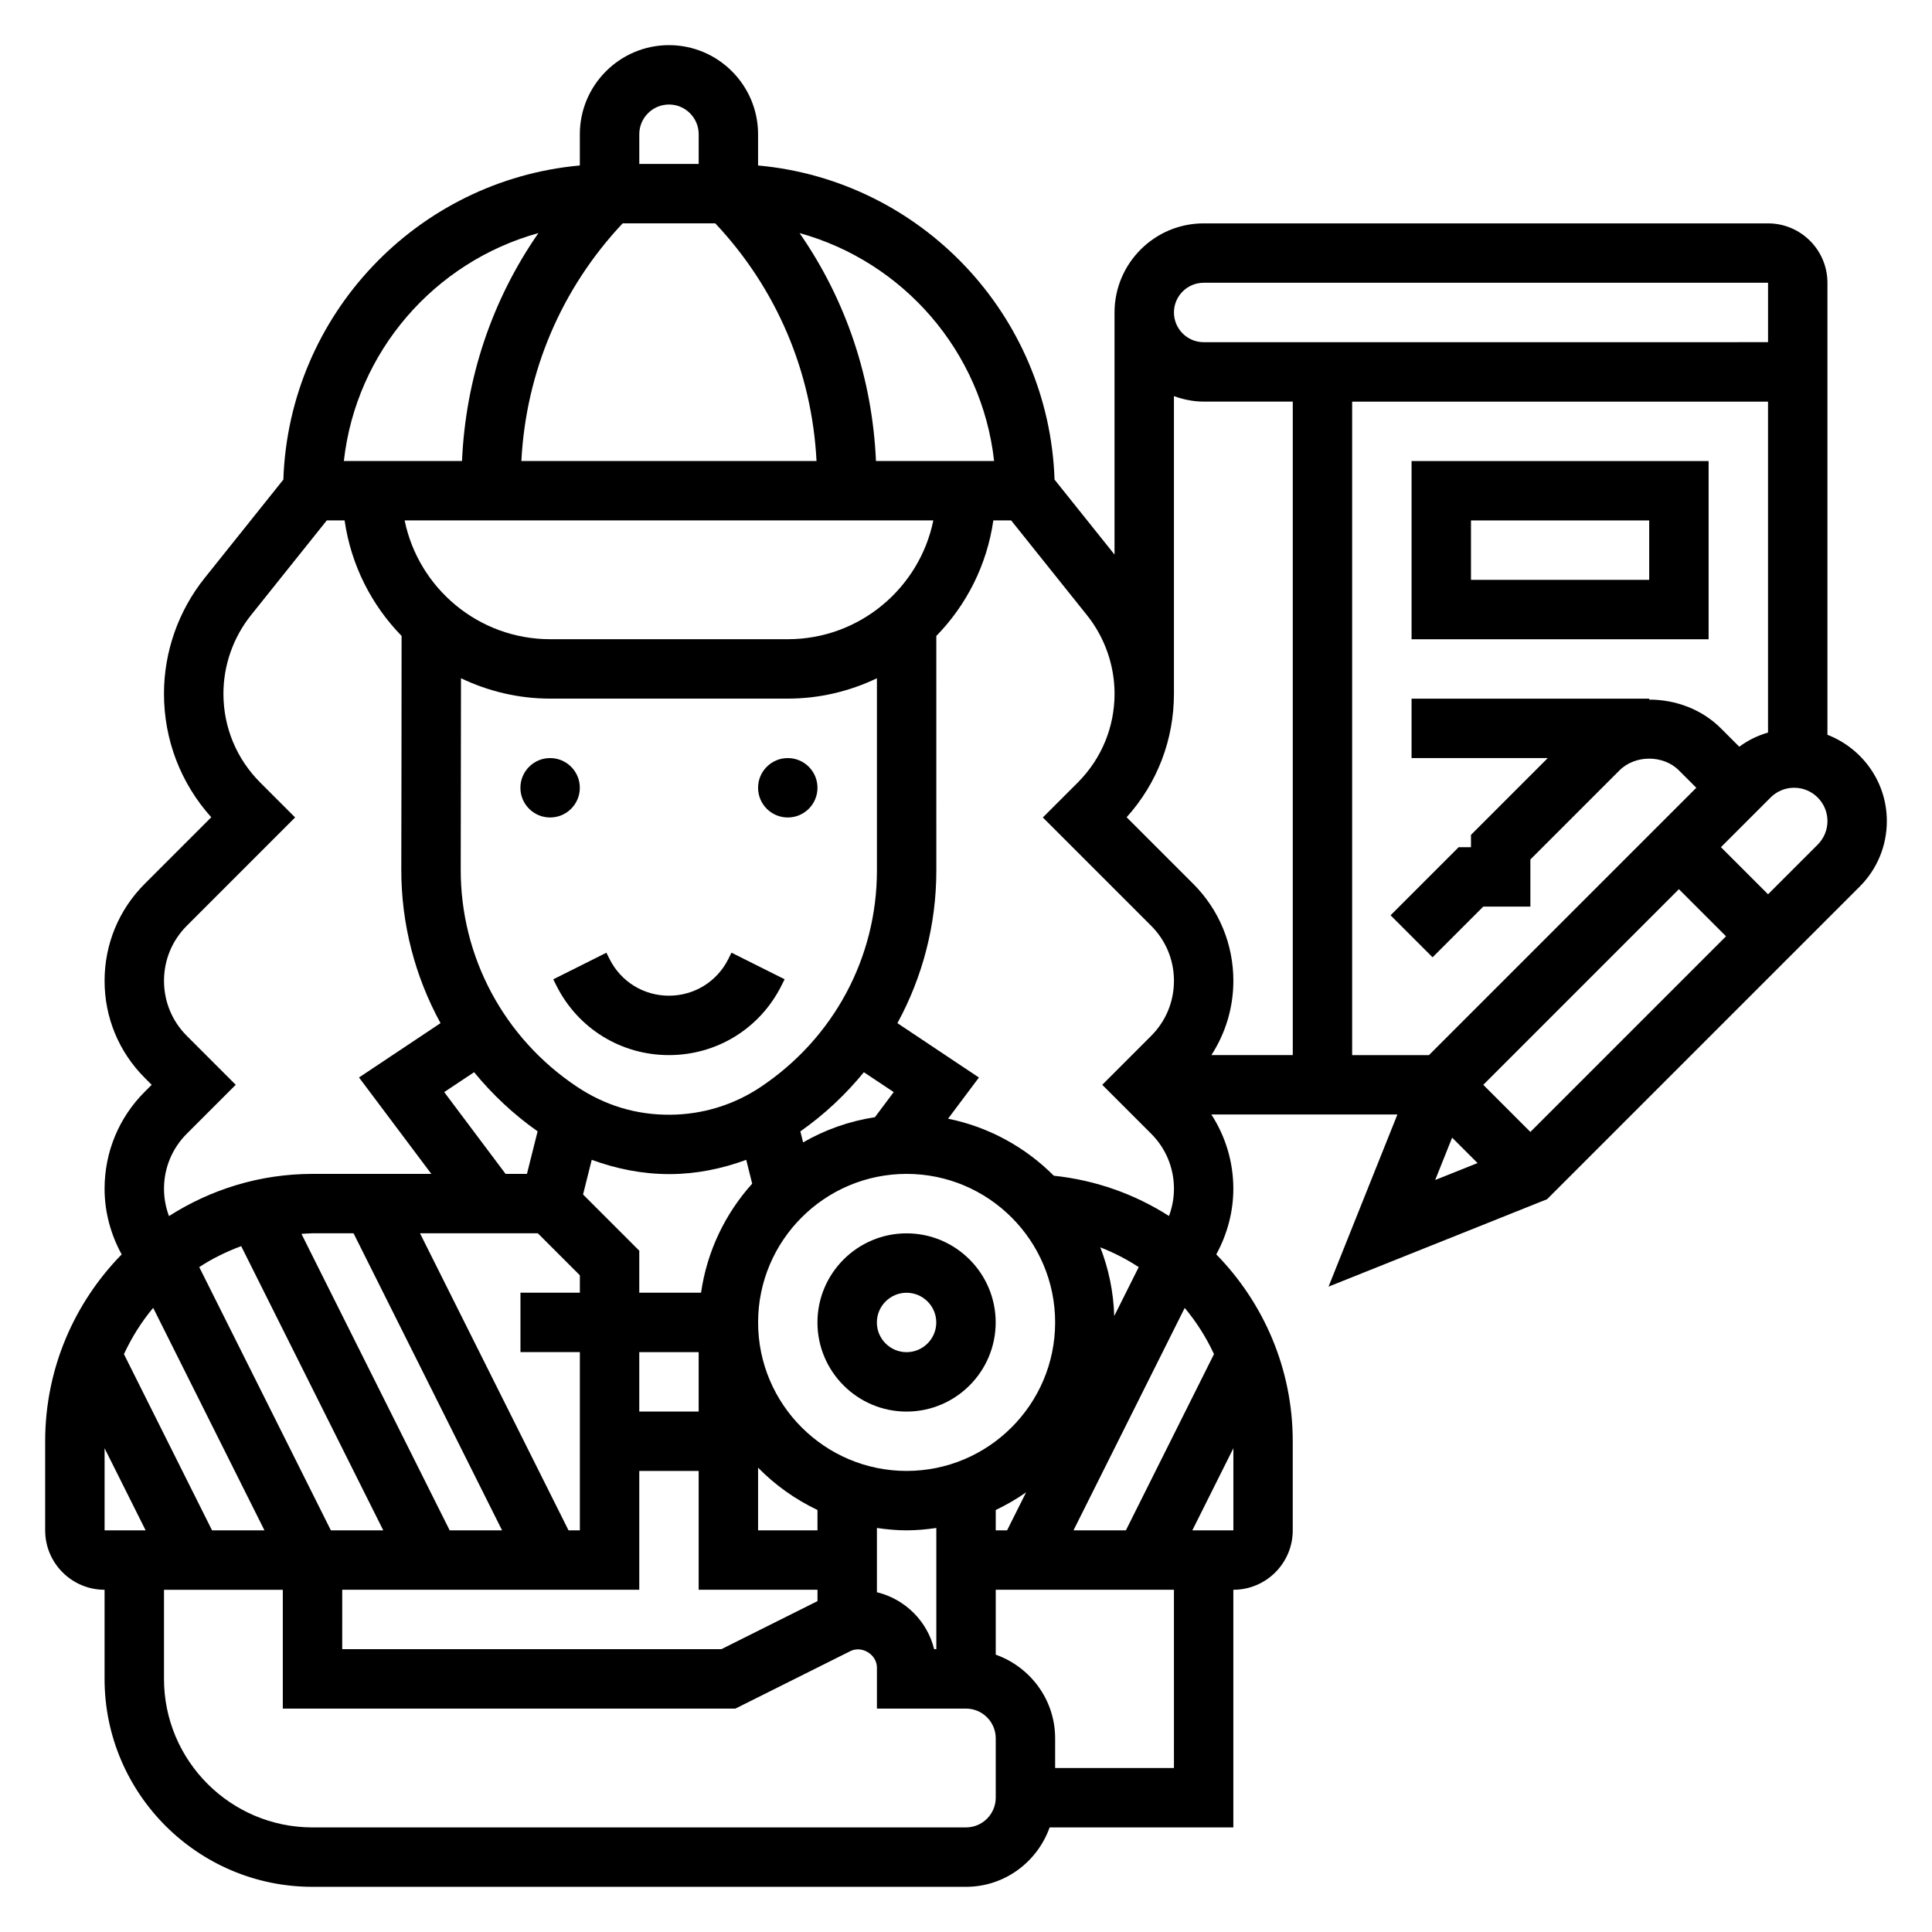
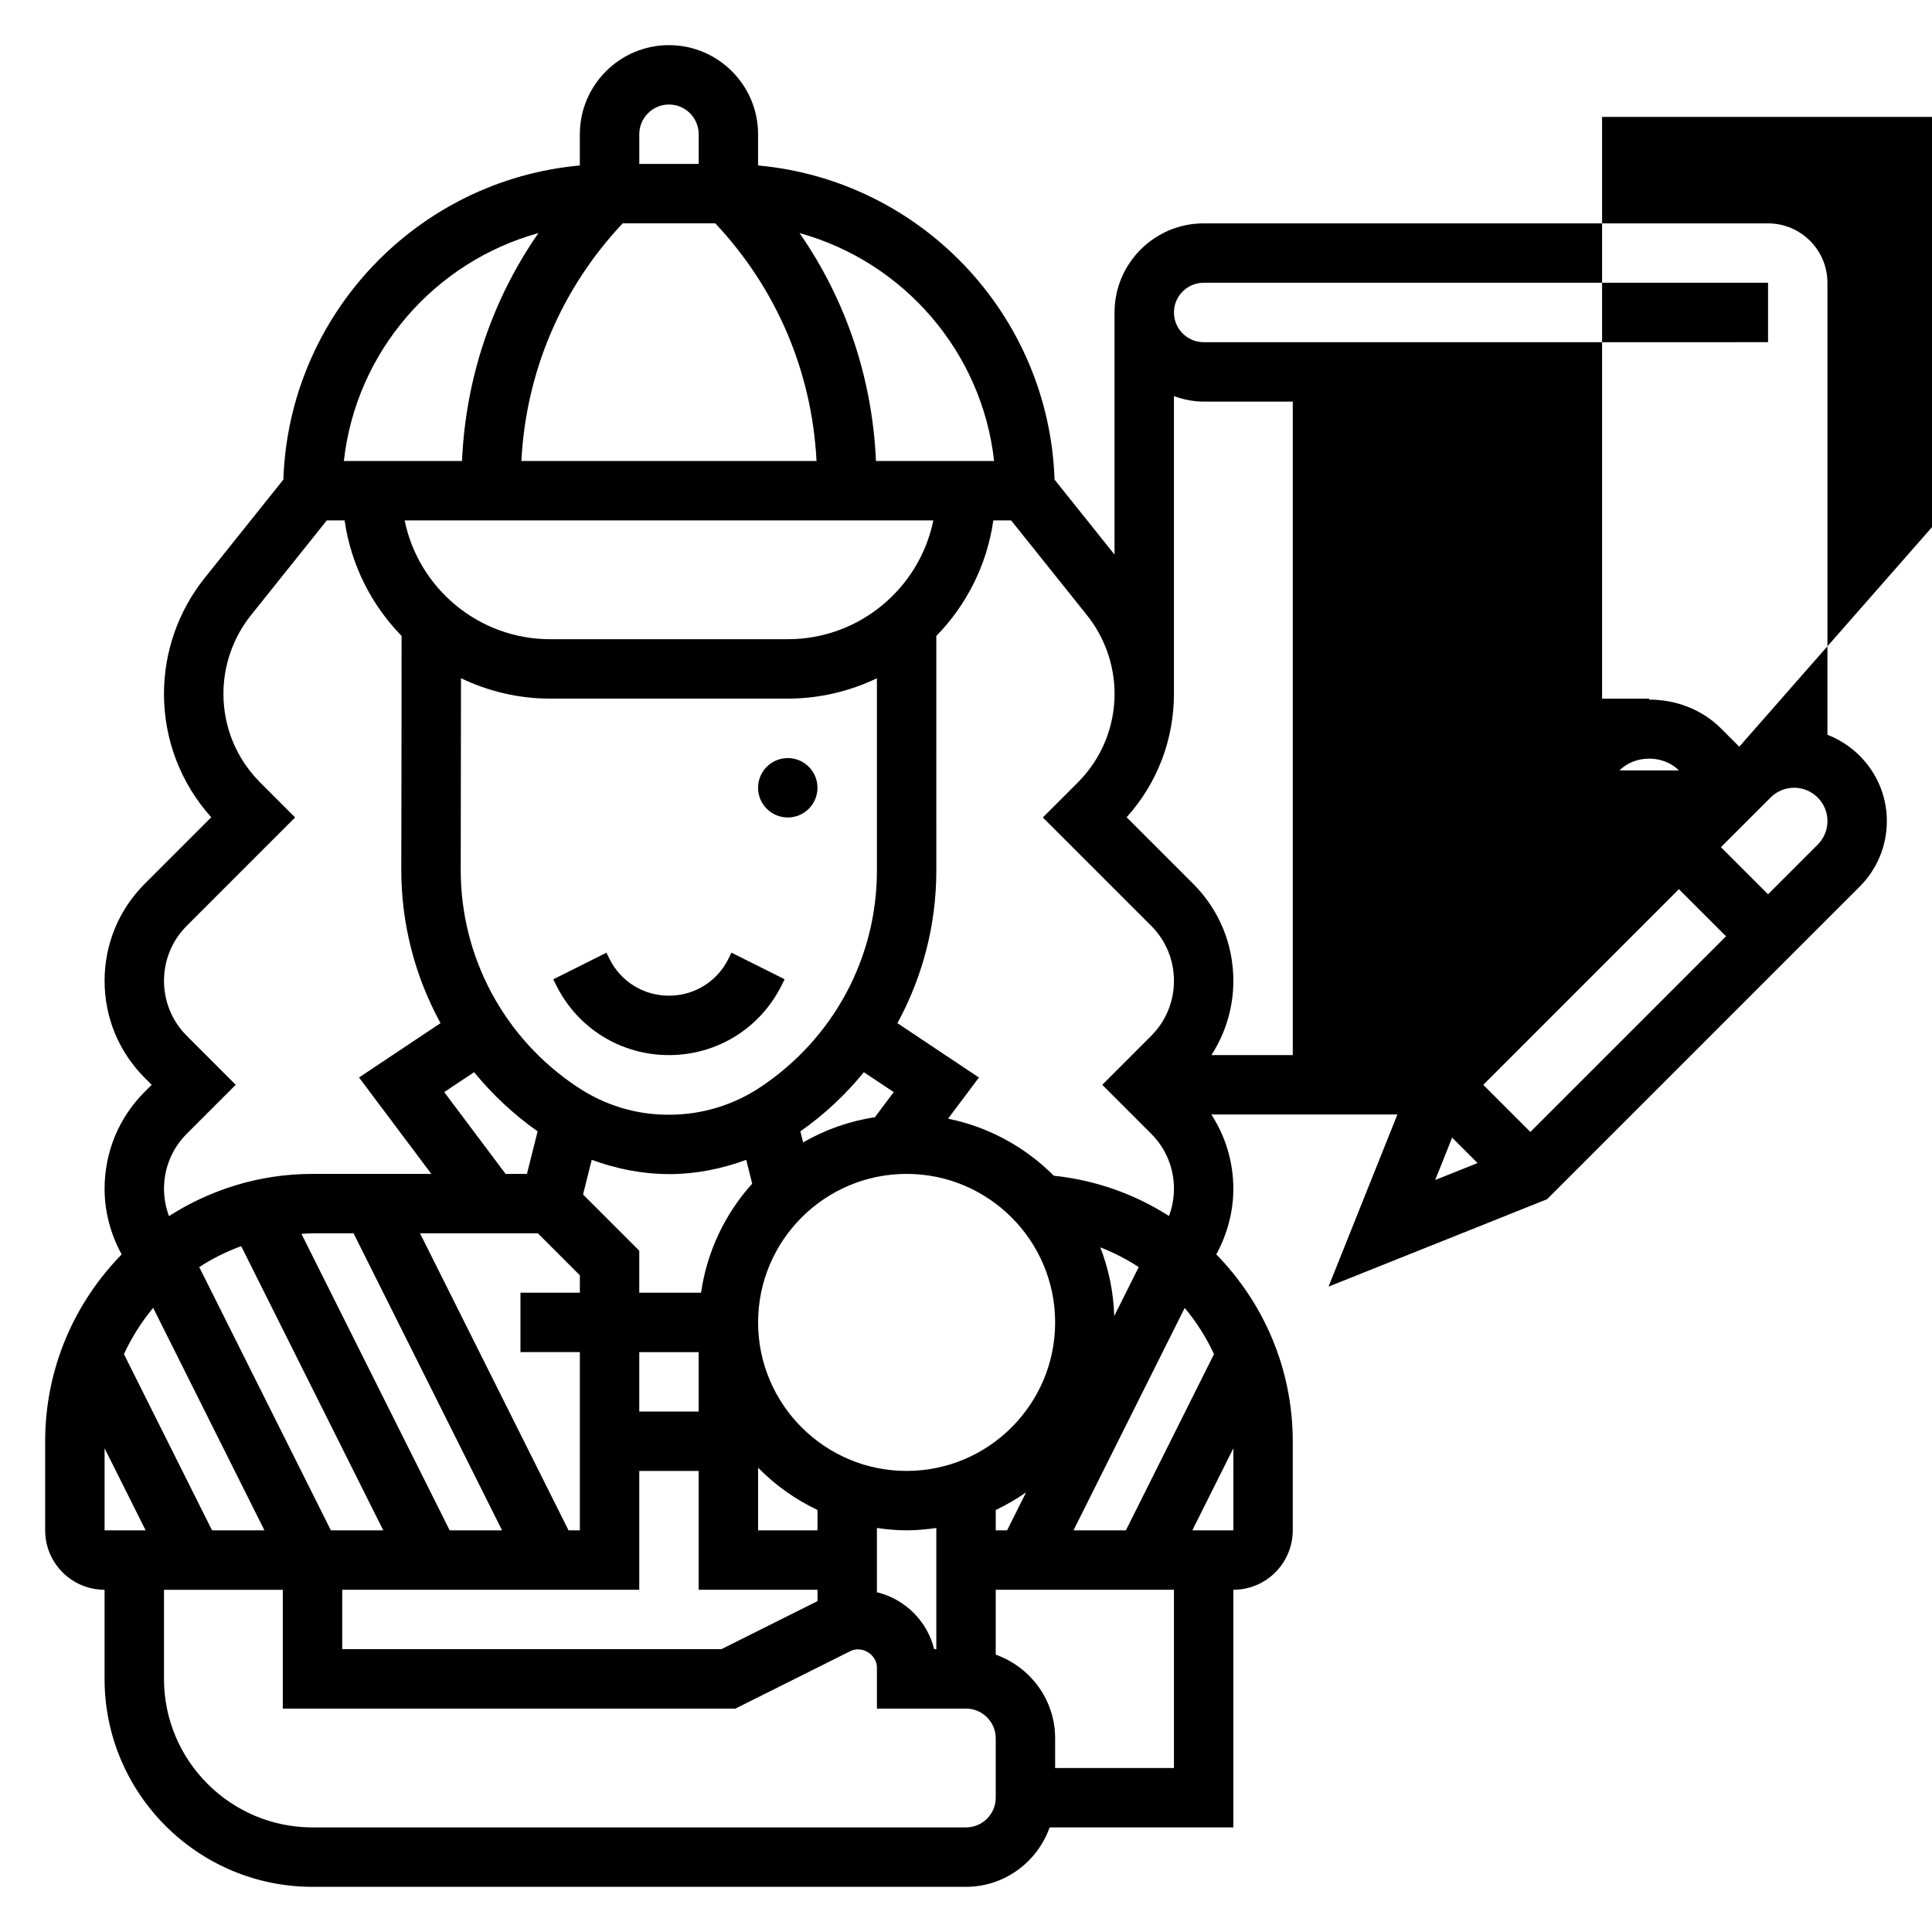
<svg xmlns="http://www.w3.org/2000/svg" fill="#000000" width="800px" height="800px" version="1.1" viewBox="144 144 512 512">
  <g>
-     <path d="m297.66 352.77c0 4.348-3.527 7.871-7.875 7.871-4.348 0-7.871-3.523-7.871-7.871s3.523-7.871 7.871-7.871c4.348 0 7.875 3.523 7.875 7.871" />
    <path d="m360.64 352.77c0 4.348-3.523 7.871-7.871 7.871s-7.871-3.523-7.871-7.871 3.523-7.871 7.871-7.871 7.871 3.523 7.871 7.871" />
    <path d="m337.02 398.14c-3 6-9.031 9.73-15.746 9.73s-12.746-3.731-15.742-9.73l-0.828-1.66-14.082 7.047 0.828 1.66c5.684 11.367 17.113 18.426 29.824 18.426 12.715 0 24.145-7.062 29.828-18.438l0.828-1.66-14.082-7.047z" />
-     <path d="m384.25 470.85c-13.02 0-23.617 10.598-23.617 23.617 0 13.02 10.598 23.617 23.617 23.617 13.02 0 23.617-10.598 23.617-23.617 0-13.023-10.598-23.617-23.617-23.617zm0 31.488c-4.336 0-7.871-3.535-7.871-7.871 0-4.336 3.535-7.871 7.871-7.871 4.336 0 7.871 3.535 7.871 7.871 0 4.336-3.531 7.871-7.871 7.871z" />
-     <path d="m628.29 338.73v-119.79c0-8.684-7.062-15.742-15.742-15.742h-149.57c-13.02 0-23.617 10.598-23.617 23.617v64.156l-15.895-19.867c-1.48-43.75-35.48-79.344-78.57-83.25v-8.273c0-13.02-10.598-23.617-23.617-23.617-13.02 0-23.617 10.598-23.617 23.617v8.273c-43.09 3.906-77.09 39.508-78.57 83.246l-20.891 26.121c-6.926 8.656-10.746 19.527-10.746 30.621 0 12.211 4.434 23.734 12.531 32.746l-17.625 17.625c-6.871 6.867-10.648 16.004-10.648 25.719s3.777 18.852 10.66 25.727l1.824 1.828-1.828 1.828c-6.879 6.867-10.656 16.008-10.656 25.723 0 6.125 1.621 12.082 4.527 17.398-12.52 12.781-20.273 30.25-20.273 49.512v23.617c0 8.684 7.062 15.742 15.742 15.742v23.617c0 30.387 24.719 55.105 55.105 55.105h173.18c10.25 0 18.91-6.606 22.168-15.742h48.684v-62.977c8.684 0 15.742-7.062 15.742-15.742v-23.617c0-19.215-7.731-36.715-20.262-49.523 2.898-5.316 4.519-11.266 4.519-17.391 0-7.094-2.062-13.863-5.824-19.68h49.301l-18.246 45.617 57.914-23.168 82.844-82.844c4.637-4.637 7.195-10.809 7.195-17.375 0-10.43-6.559-19.301-15.742-22.859zm-91.207 92.758 51.844-51.848 12.488 12.484-51.848 51.848zm67.84-89.602-4.863-4.863c-5.078-5.078-12.035-7.621-19.004-7.621v-0.254h-62.977v15.742h36.102l-20.355 20.359v3.262h-3.258l-18.051 18.051 11.133 11.133 13.434-13.441h12.484v-12.484l23.617-23.617c4.141-4.141 11.602-4.141 15.742 0l4.613 4.613-70.848 70.848h-20.355v-173.18h110.21v87.695c-2.738 0.801-5.305 2.047-7.621 3.762zm-144.73 36.32-17.625-17.625c8.109-9.004 12.539-20.527 12.539-32.738v-78.863c2.473 0.883 5.102 1.449 7.875 1.449h23.617v173.18h-21.57c3.762-5.816 5.824-12.586 5.824-19.68 0-9.715-3.781-18.852-10.66-25.727zm2.789-159.27h149.57v15.742l-149.57 0.004c-4.336 0-7.871-3.535-7.871-7.871-0.004-4.34 3.531-7.875 7.871-7.875zm-82.137 214.48-4.984 6.652c-6.84 1.055-13.258 3.344-19.027 6.676l-0.73-2.914c6.398-4.488 12.004-9.785 16.832-15.68zm47.641 116.14 29.473-58.945c3.102 3.707 5.707 7.809 7.762 12.242l-23.348 46.703zm-256.77-21.758 10.879 21.758h-10.879zm28.48 21.758-23.348-46.695c2.055-4.434 4.644-8.566 7.746-12.266l29.488 58.961zm61.527-116.14 7.918-5.273c4.824 5.879 10.43 11.172 16.832 15.672l-2.828 11.281h-5.66zm98.918 116.14h-15.742v-16.609c4.519 4.621 9.848 8.406 15.742 11.219zm-47.23-47.23h15.742v15.742h-15.742zm28.348-50.957 1.574 6.312c-7.117 7.91-11.965 17.871-13.547 28.898h-16.375v-11.133l-14.895-14.895 2.297-9.188c6.543 2.402 13.438 3.785 20.523 3.785h0.34c6.902-0.035 13.641-1.41 20.082-3.781zm-55.223 19.469 11.133 11.129v4.613h-15.742v15.742h15.742v47.23h-3.008l-39.359-78.719zm-48.84 0 39.359 78.719h-13.887l-39.281-78.57c0.98-0.055 1.938-0.148 2.93-0.148zm-29.777 3.406 37.652 75.312h-13.887l-34.883-69.762c3.449-2.258 7.18-4.102 11.117-5.551zm26.773 91.059h78.719v-31.488h15.742v31.488h31.488v3.008l-25.473 12.734h-100.48zm141.7-16.375c2.582 0.371 5.195 0.629 7.871 0.629 2.676 0 5.289-0.262 7.871-0.629v32.117h-0.582c-1.812-7.453-7.715-13.273-15.16-15.09zm31.488-4.762c2.816-1.348 5.512-2.898 8.047-4.684l-5.039 10.074h-3.008zm31.402-51.398c-0.195-6.406-1.48-12.531-3.691-18.207 3.598 1.395 6.992 3.156 10.18 5.234zm-15.66 1.684c0 21.703-17.656 39.359-39.359 39.359s-39.359-17.656-39.359-39.359c0-21.703 17.656-39.359 39.359-39.359s39.359 17.656 39.359 39.359zm-78.074-62.367c-7.117 4.746-15.406 7.281-23.961 7.328-9.062 0.07-17.328-2.504-24.711-7.43-19.348-12.902-30.859-34.449-30.781-57.648 0.031-8.66 0.055-33.281 0.07-50.594 7.172 3.426 15.172 5.398 23.633 5.398h62.977c8.461 0 16.445-1.969 23.617-5.391v50.965c0 23.047-11.453 44.438-30.844 57.371zm7.227-118.69h-62.977c-19.004 0-34.906-13.547-38.566-31.488h140.11c-3.656 17.941-19.559 31.488-38.562 31.488zm-43.762-110.21h24.535c16.254 17.277 25.633 39.352 26.836 62.977h-78.215c1.215-23.625 10.598-45.699 26.844-62.977zm98.434 62.977h-31.309c-0.961-21.883-7.934-42.66-20.246-60.395 27.488 7.609 48.328 31.367 51.555 60.395zm-86.16-94.465c4.336 0 7.871 3.535 7.871 7.871v7.871h-15.742v-7.871c0-4.336 3.535-7.871 7.871-7.871zm-34.605 34.07c-12.312 17.734-19.285 38.508-20.246 60.395h-31.309c3.231-29.027 24.066-52.785 51.555-60.395zm-93.172 212.75c-3.906-3.902-6.047-9.082-6.047-14.594 0-5.512 2.141-10.691 6.047-14.594l28.699-28.703-9.258-9.258c-6.281-6.289-9.742-14.641-9.742-23.535 0-7.527 2.59-14.91 7.297-20.797l20.098-25.129h4.715c1.699 11.824 7.133 22.449 15.105 30.613-0.008 15.215-0.039 50.941-0.078 61.758-0.047 14.531 3.644 28.52 10.398 40.863l-21.602 14.398 19.168 25.551h-31.488c-14.004 0-27.031 4.141-38.039 11.18-0.863-2.301-1.32-4.746-1.32-7.242 0-5.512 2.141-10.691 6.047-14.594l12.957-12.957zm214.37 201.89c0 4.336-3.535 7.871-7.871 7.871l-173.19 0.004c-21.703 0-39.359-17.656-39.359-39.359v-23.617h31.488v31.488h119.94l30.465-15.23c3.086-1.539 7.039 0.918 7.039 4.352v10.879h23.617c4.336 0 7.871 3.535 7.871 7.871zm47.23-7.871h-31.488v-7.871c0-10.25-6.606-18.91-15.742-22.168v-17.191h47.23zm4.867-62.977 10.879-21.758v21.758zm-36.707-93.984c-7.519-7.543-17.199-12.918-28.023-15.113l8.18-10.91-21.602-14.406c6.652-12.211 10.312-26.047 10.312-40.43l-0.004-62.184c7.981-8.164 13.414-18.789 15.113-30.621h4.715l20.105 25.129c4.711 5.887 7.301 13.27 7.301 20.797 0 8.895-3.465 17.246-9.746 23.539l-9.258 9.254 28.703 28.703c3.902 3.906 6.043 9.086 6.043 14.594 0 5.512-2.141 10.691-6.047 14.594l-12.953 12.961 12.957 12.957c3.902 3.902 6.043 9.082 6.043 14.594 0 2.481-0.457 4.93-1.316 7.219-8.98-5.746-19.348-9.492-30.523-10.676zm105.56-10.09 6.738 6.738-11.227 4.488zm96.883-77.66-13.164 13.164-12.484-12.484 13.16-13.16c1.672-1.664 3.883-2.586 6.242-2.586 4.867 0 8.828 3.961 8.828 8.824 0 2.363-0.922 4.574-2.582 6.242z" />
-     <path d="m518.08 313.41h78.719v-47.23h-78.719zm15.746-31.488h47.23v15.742h-47.23z" />
+     <path d="m628.29 338.73v-119.79c0-8.684-7.062-15.742-15.742-15.742h-149.57c-13.02 0-23.617 10.598-23.617 23.617v64.156l-15.895-19.867c-1.48-43.75-35.48-79.344-78.57-83.25v-8.273c0-13.02-10.598-23.617-23.617-23.617-13.02 0-23.617 10.598-23.617 23.617v8.273c-43.09 3.906-77.09 39.508-78.57 83.246l-20.891 26.121c-6.926 8.656-10.746 19.527-10.746 30.621 0 12.211 4.434 23.734 12.531 32.746l-17.625 17.625c-6.871 6.867-10.648 16.004-10.648 25.719s3.777 18.852 10.66 25.727l1.824 1.828-1.828 1.828c-6.879 6.867-10.656 16.008-10.656 25.723 0 6.125 1.621 12.082 4.527 17.398-12.52 12.781-20.273 30.25-20.273 49.512v23.617c0 8.684 7.062 15.742 15.742 15.742v23.617c0 30.387 24.719 55.105 55.105 55.105h173.18c10.25 0 18.91-6.606 22.168-15.742h48.684v-62.977c8.684 0 15.742-7.062 15.742-15.742v-23.617c0-19.215-7.731-36.715-20.262-49.523 2.898-5.316 4.519-11.266 4.519-17.391 0-7.094-2.062-13.863-5.824-19.68h49.301l-18.246 45.617 57.914-23.168 82.844-82.844c4.637-4.637 7.195-10.809 7.195-17.375 0-10.43-6.559-19.301-15.742-22.859zm-91.207 92.758 51.844-51.848 12.488 12.484-51.848 51.848zm67.84-89.602-4.863-4.863c-5.078-5.078-12.035-7.621-19.004-7.621v-0.254h-62.977v15.742h36.102l-20.355 20.359v3.262h-3.258l-18.051 18.051 11.133 11.133 13.434-13.441h12.484v-12.484l23.617-23.617c4.141-4.141 11.602-4.141 15.742 0h-20.355v-173.18h110.21v87.695c-2.738 0.801-5.305 2.047-7.621 3.762zm-144.73 36.32-17.625-17.625c8.109-9.004 12.539-20.527 12.539-32.738v-78.863c2.473 0.883 5.102 1.449 7.875 1.449h23.617v173.18h-21.57c3.762-5.816 5.824-12.586 5.824-19.68 0-9.715-3.781-18.852-10.66-25.727zm2.789-159.27h149.57v15.742l-149.57 0.004c-4.336 0-7.871-3.535-7.871-7.871-0.004-4.34 3.531-7.875 7.871-7.875zm-82.137 214.48-4.984 6.652c-6.84 1.055-13.258 3.344-19.027 6.676l-0.73-2.914c6.398-4.488 12.004-9.785 16.832-15.68zm47.641 116.14 29.473-58.945c3.102 3.707 5.707 7.809 7.762 12.242l-23.348 46.703zm-256.77-21.758 10.879 21.758h-10.879zm28.48 21.758-23.348-46.695c2.055-4.434 4.644-8.566 7.746-12.266l29.488 58.961zm61.527-116.14 7.918-5.273c4.824 5.879 10.43 11.172 16.832 15.672l-2.828 11.281h-5.66zm98.918 116.14h-15.742v-16.609c4.519 4.621 9.848 8.406 15.742 11.219zm-47.23-47.23h15.742v15.742h-15.742zm28.348-50.957 1.574 6.312c-7.117 7.91-11.965 17.871-13.547 28.898h-16.375v-11.133l-14.895-14.895 2.297-9.188c6.543 2.402 13.438 3.785 20.523 3.785h0.34c6.902-0.035 13.641-1.41 20.082-3.781zm-55.223 19.469 11.133 11.129v4.613h-15.742v15.742h15.742v47.23h-3.008l-39.359-78.719zm-48.84 0 39.359 78.719h-13.887l-39.281-78.57c0.98-0.055 1.938-0.148 2.93-0.148zm-29.777 3.406 37.652 75.312h-13.887l-34.883-69.762c3.449-2.258 7.18-4.102 11.117-5.551zm26.773 91.059h78.719v-31.488h15.742v31.488h31.488v3.008l-25.473 12.734h-100.48zm141.7-16.375c2.582 0.371 5.195 0.629 7.871 0.629 2.676 0 5.289-0.262 7.871-0.629v32.117h-0.582c-1.812-7.453-7.715-13.273-15.16-15.09zm31.488-4.762c2.816-1.348 5.512-2.898 8.047-4.684l-5.039 10.074h-3.008zm31.402-51.398c-0.195-6.406-1.48-12.531-3.691-18.207 3.598 1.395 6.992 3.156 10.18 5.234zm-15.66 1.684c0 21.703-17.656 39.359-39.359 39.359s-39.359-17.656-39.359-39.359c0-21.703 17.656-39.359 39.359-39.359s39.359 17.656 39.359 39.359zm-78.074-62.367c-7.117 4.746-15.406 7.281-23.961 7.328-9.062 0.07-17.328-2.504-24.711-7.43-19.348-12.902-30.859-34.449-30.781-57.648 0.031-8.66 0.055-33.281 0.07-50.594 7.172 3.426 15.172 5.398 23.633 5.398h62.977c8.461 0 16.445-1.969 23.617-5.391v50.965c0 23.047-11.453 44.438-30.844 57.371zm7.227-118.69h-62.977c-19.004 0-34.906-13.547-38.566-31.488h140.11c-3.656 17.941-19.559 31.488-38.562 31.488zm-43.762-110.21h24.535c16.254 17.277 25.633 39.352 26.836 62.977h-78.215c1.215-23.625 10.598-45.699 26.844-62.977zm98.434 62.977h-31.309c-0.961-21.883-7.934-42.66-20.246-60.395 27.488 7.609 48.328 31.367 51.555 60.395zm-86.16-94.465c4.336 0 7.871 3.535 7.871 7.871v7.871h-15.742v-7.871c0-4.336 3.535-7.871 7.871-7.871zm-34.605 34.07c-12.312 17.734-19.285 38.508-20.246 60.395h-31.309c3.231-29.027 24.066-52.785 51.555-60.395zm-93.172 212.75c-3.906-3.902-6.047-9.082-6.047-14.594 0-5.512 2.141-10.691 6.047-14.594l28.699-28.703-9.258-9.258c-6.281-6.289-9.742-14.641-9.742-23.535 0-7.527 2.59-14.91 7.297-20.797l20.098-25.129h4.715c1.699 11.824 7.133 22.449 15.105 30.613-0.008 15.215-0.039 50.941-0.078 61.758-0.047 14.531 3.644 28.52 10.398 40.863l-21.602 14.398 19.168 25.551h-31.488c-14.004 0-27.031 4.141-38.039 11.18-0.863-2.301-1.32-4.746-1.32-7.242 0-5.512 2.141-10.691 6.047-14.594l12.957-12.957zm214.37 201.89c0 4.336-3.535 7.871-7.871 7.871l-173.19 0.004c-21.703 0-39.359-17.656-39.359-39.359v-23.617h31.488v31.488h119.94l30.465-15.23c3.086-1.539 7.039 0.918 7.039 4.352v10.879h23.617c4.336 0 7.871 3.535 7.871 7.871zm47.23-7.871h-31.488v-7.871c0-10.25-6.606-18.91-15.742-22.168v-17.191h47.23zm4.867-62.977 10.879-21.758v21.758zm-36.707-93.984c-7.519-7.543-17.199-12.918-28.023-15.113l8.18-10.91-21.602-14.406c6.652-12.211 10.312-26.047 10.312-40.43l-0.004-62.184c7.981-8.164 13.414-18.789 15.113-30.621h4.715l20.105 25.129c4.711 5.887 7.301 13.27 7.301 20.797 0 8.895-3.465 17.246-9.746 23.539l-9.258 9.254 28.703 28.703c3.902 3.906 6.043 9.086 6.043 14.594 0 5.512-2.141 10.691-6.047 14.594l-12.953 12.961 12.957 12.957c3.902 3.902 6.043 9.082 6.043 14.594 0 2.481-0.457 4.93-1.316 7.219-8.98-5.746-19.348-9.492-30.523-10.676zm105.56-10.09 6.738 6.738-11.227 4.488zm96.883-77.66-13.164 13.164-12.484-12.484 13.16-13.16c1.672-1.664 3.883-2.586 6.242-2.586 4.867 0 8.828 3.961 8.828 8.824 0 2.363-0.922 4.574-2.582 6.242z" />
  </g>
</svg>